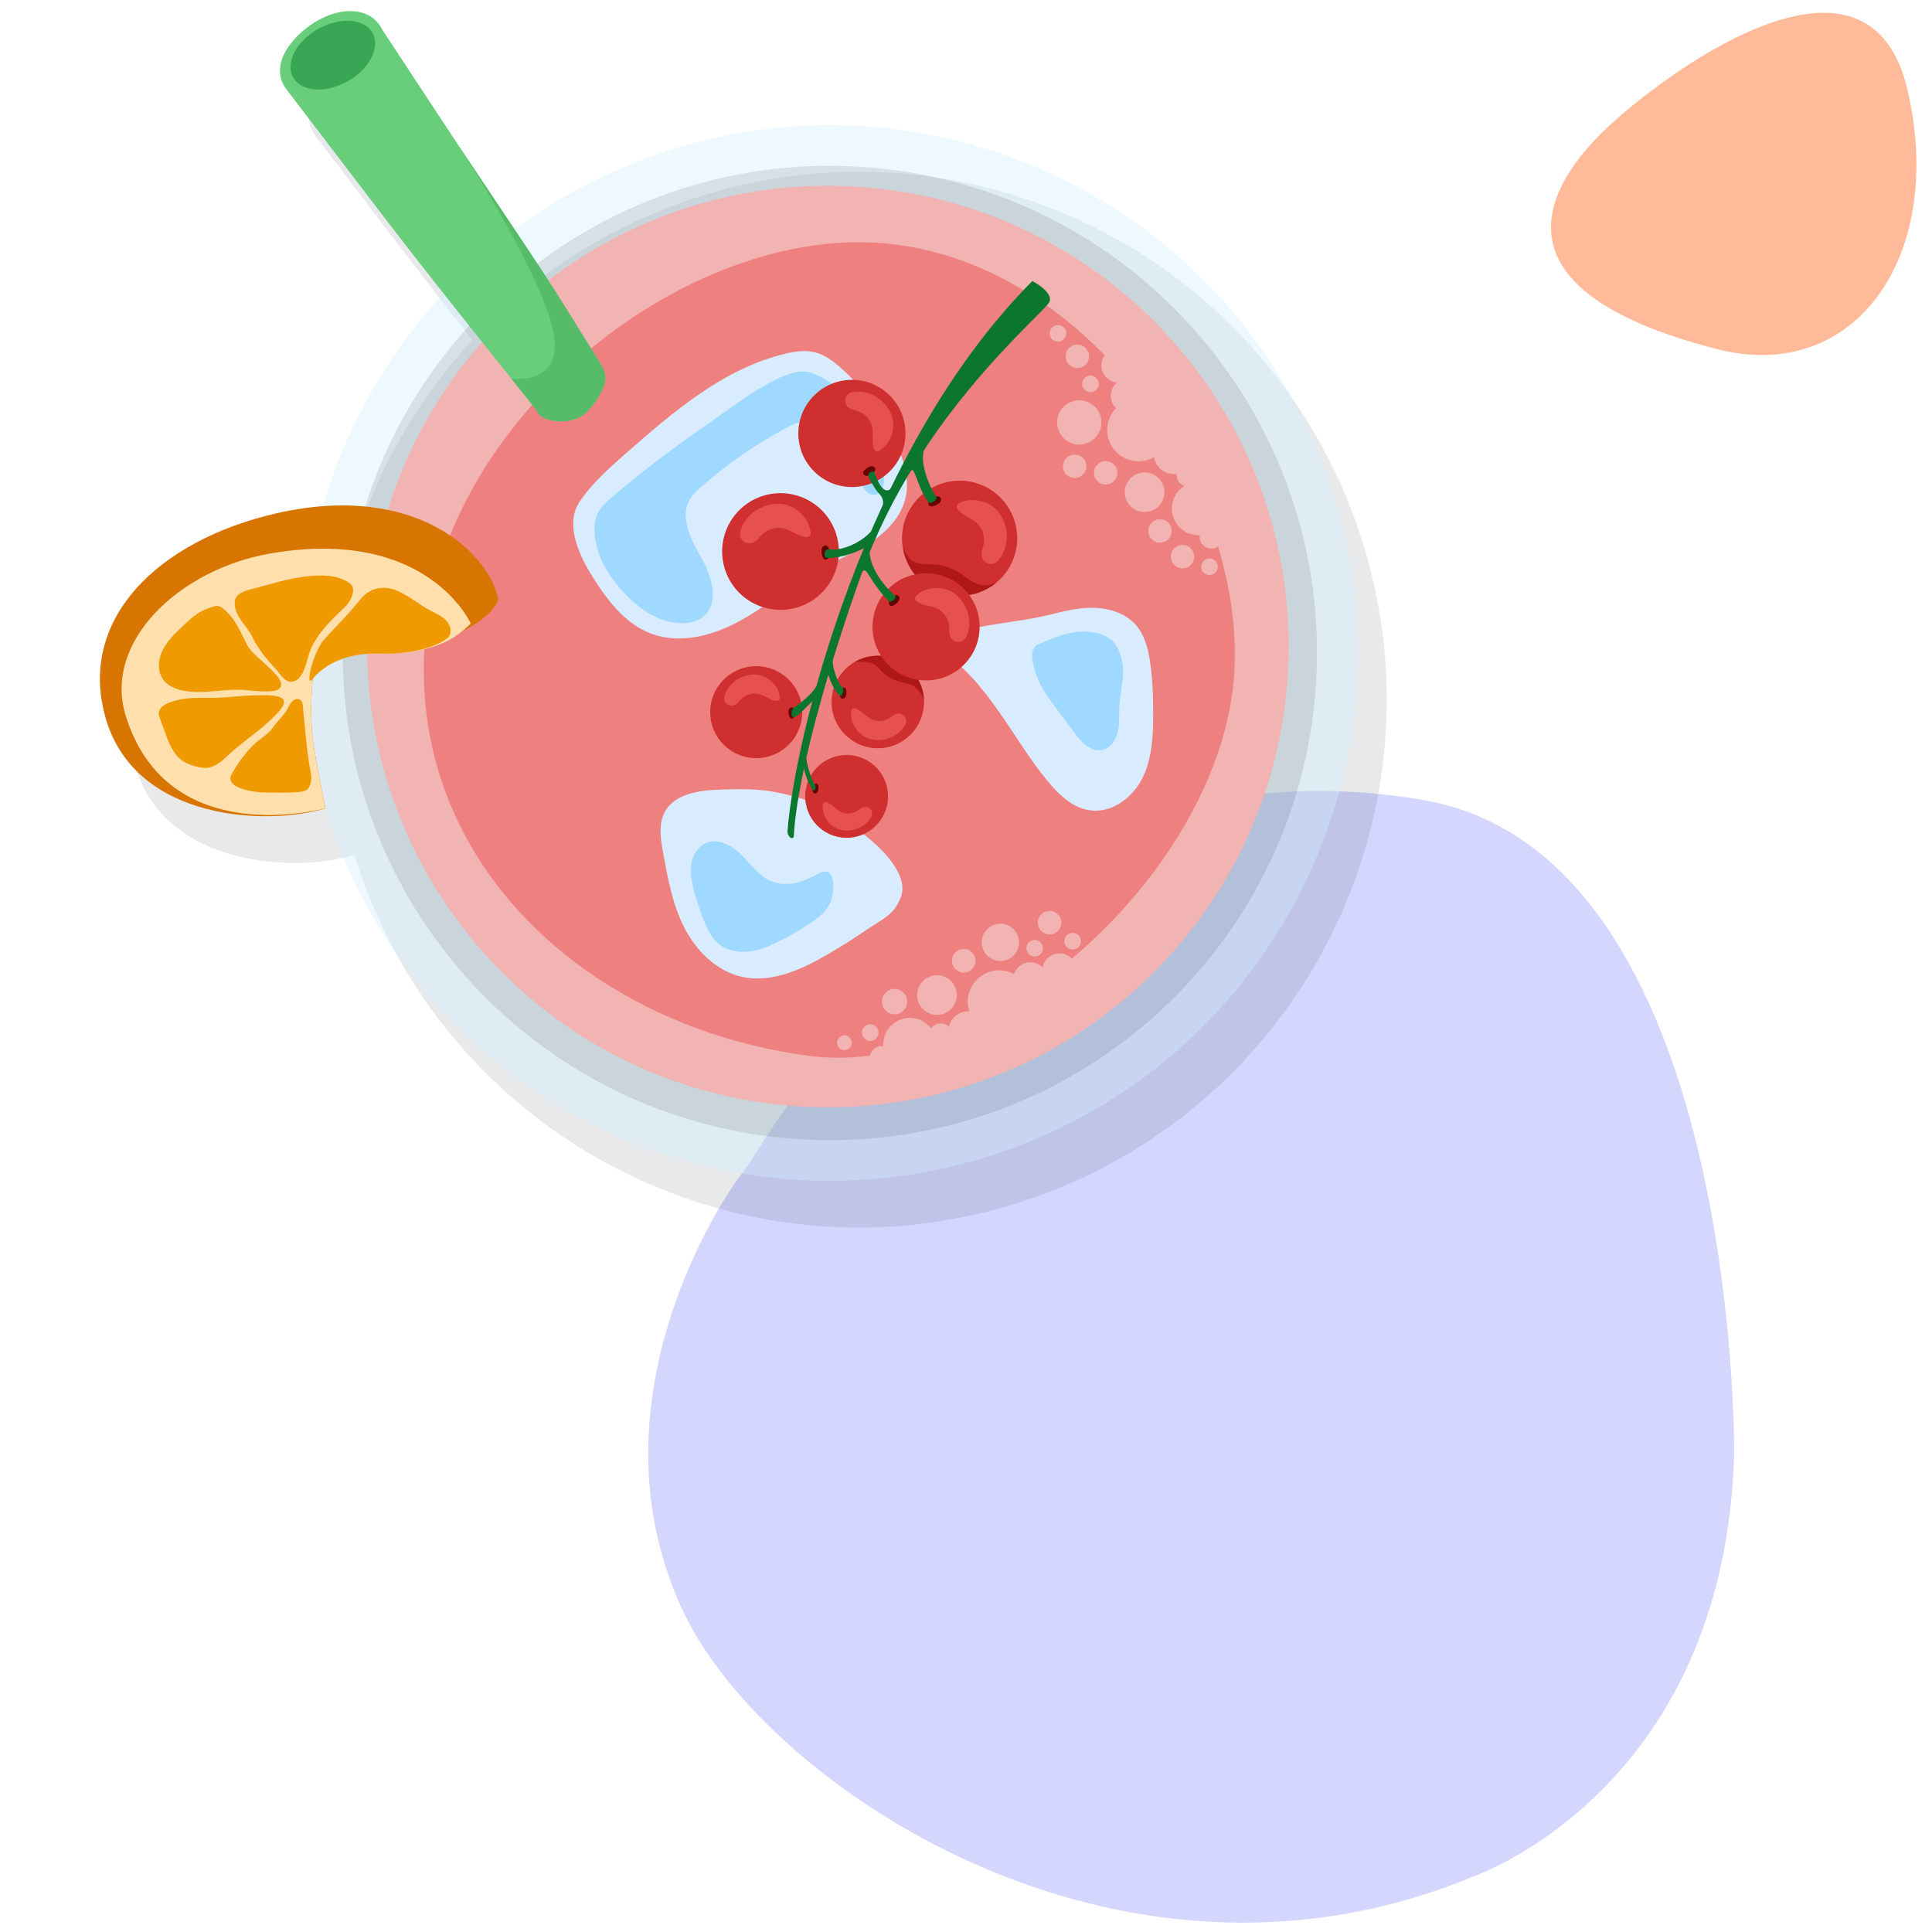
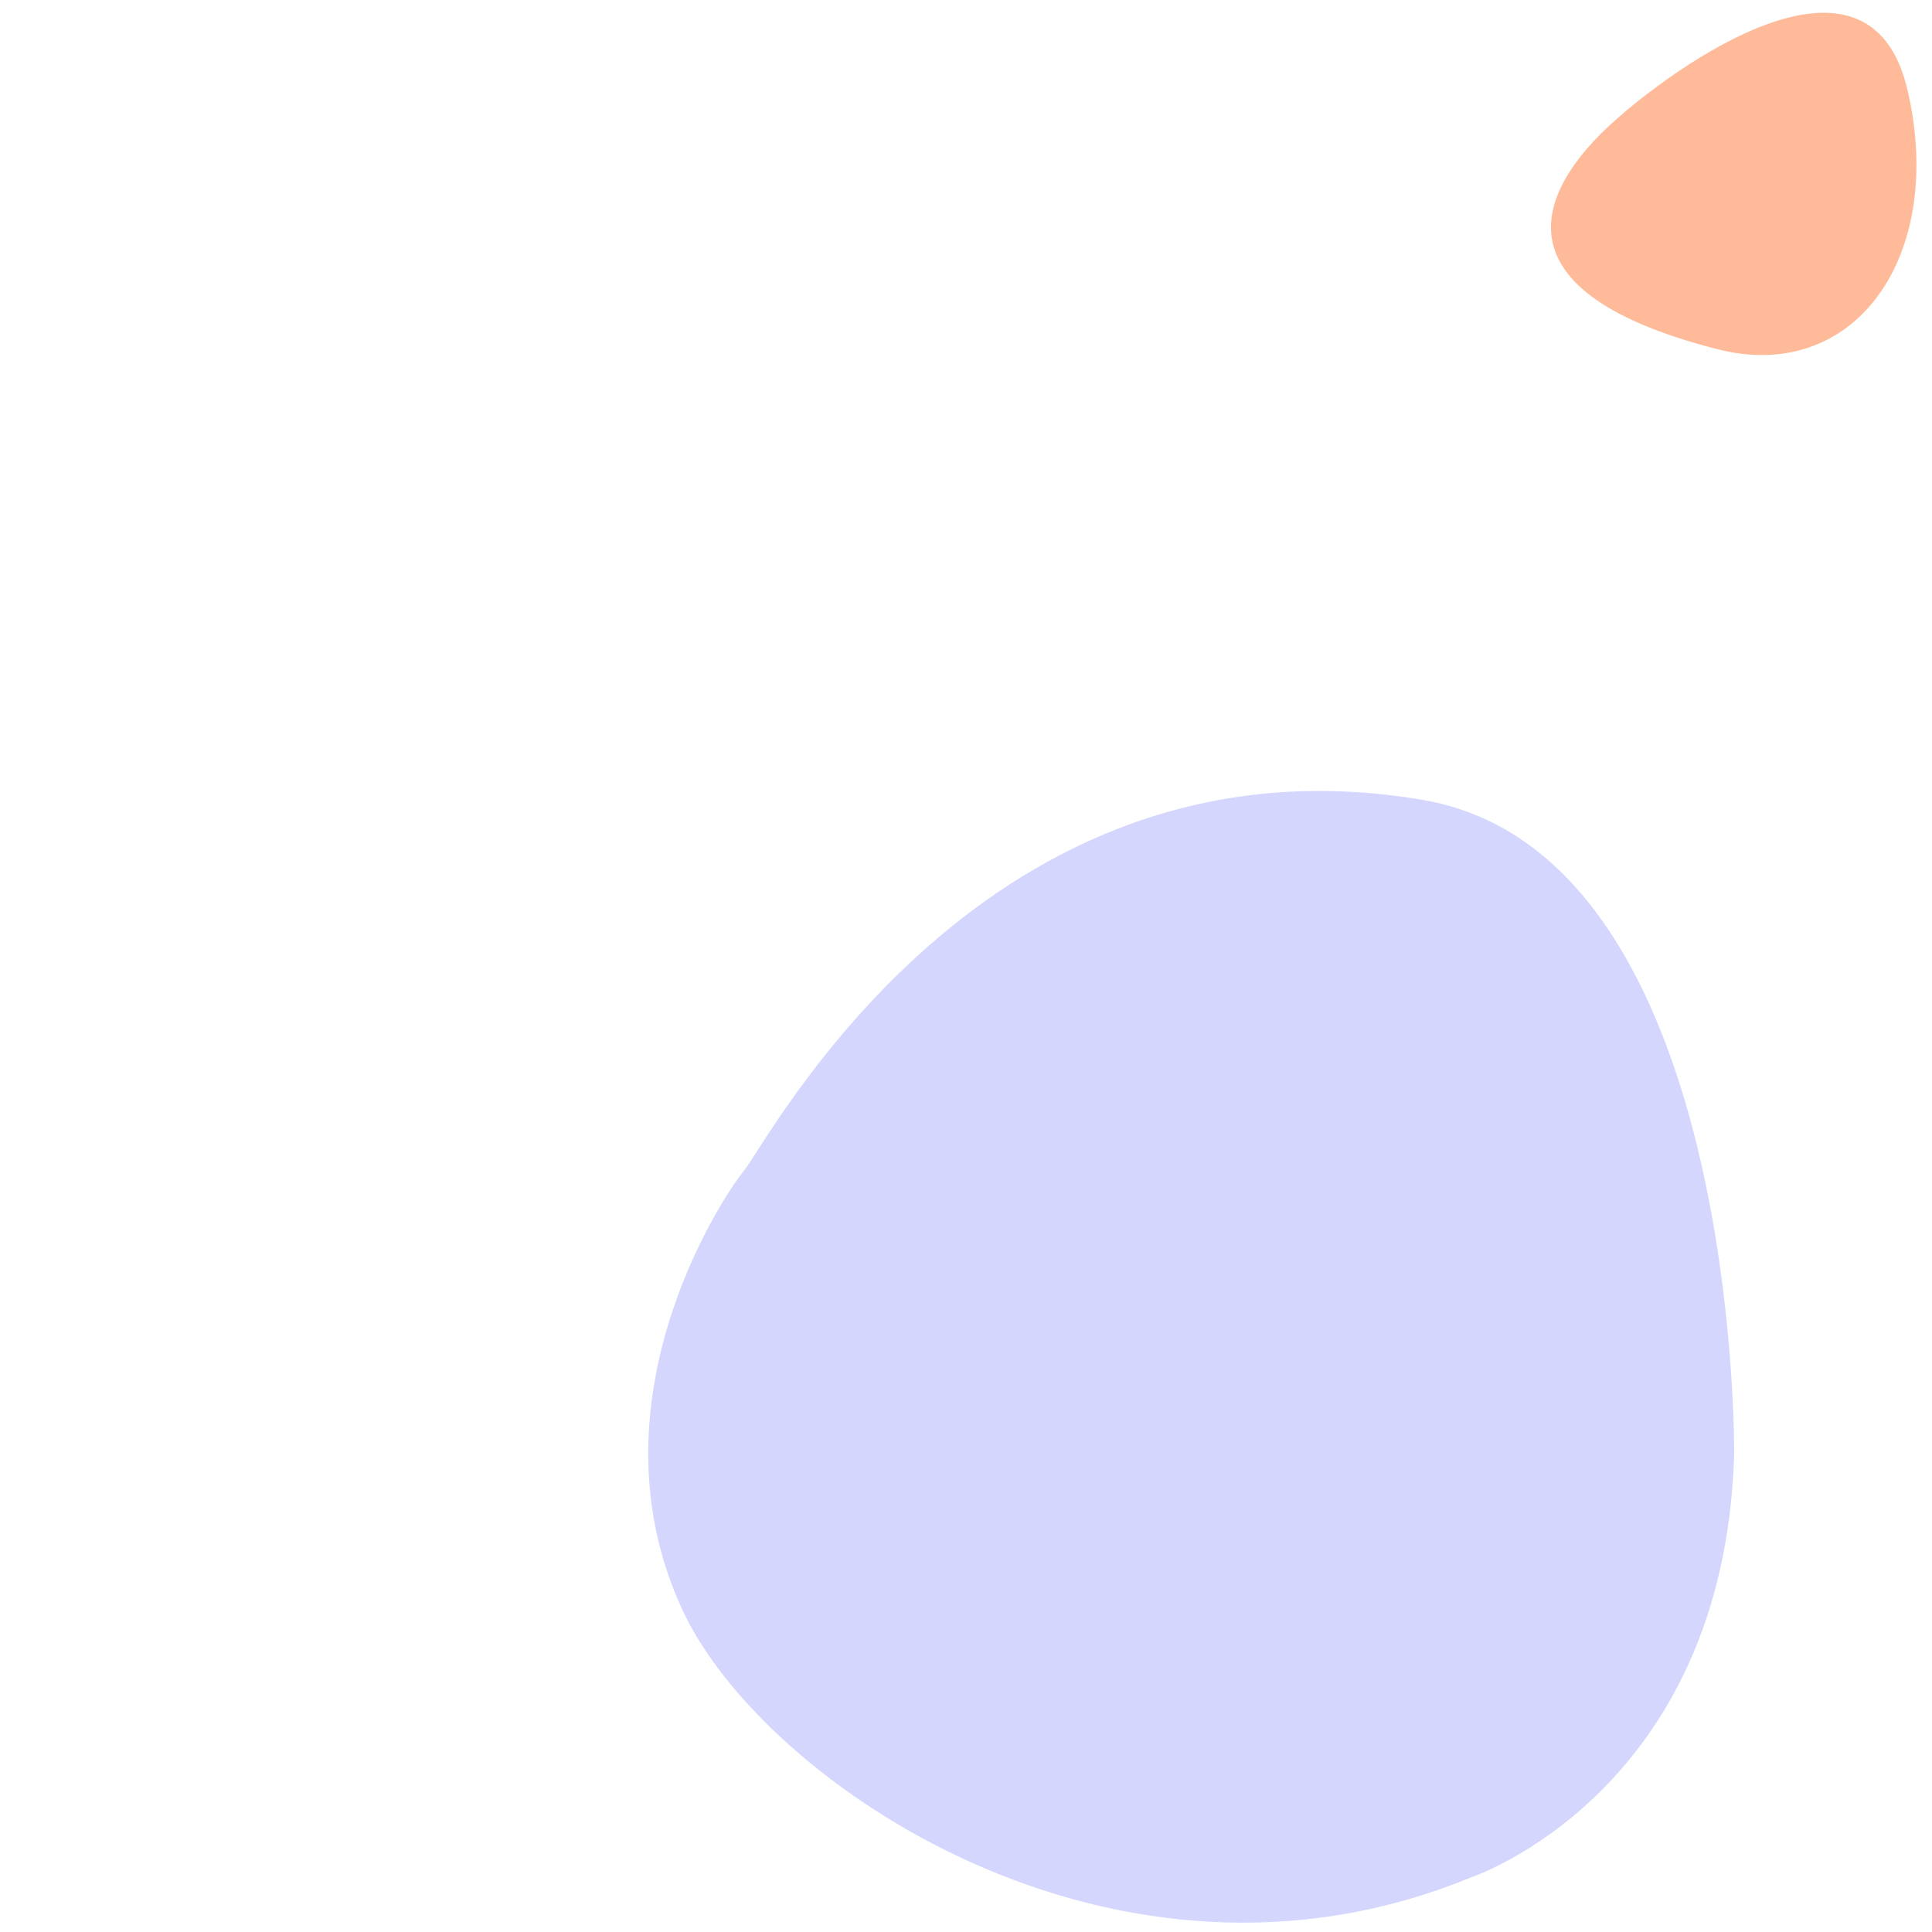
<svg xmlns="http://www.w3.org/2000/svg" viewBox="0 0 400 400">
  <defs>
    <style>.cls-1{fill:none;}.cls-2{fill:#ef8080;}.cls-3{mix-blend-mode:multiply;}.cls-3,.cls-4{opacity:.1;}.cls-5{fill:#e65050;}.cls-6{fill:#a0d9ff;}.cls-7{fill:#cf2f2f;}.cls-8{fill:#57bc69;}.cls-9{fill:#68ce7b;}.cls-10{isolation:isolate;}.cls-11{fill:#0a762e;}.cls-12{fill:#d9ecff;}.cls-13{clip-path:url(#clippath-1);}.cls-14{clip-path:url(#clippath-3);}.cls-15{clip-path:url(#clippath-4);}.cls-16{clip-path:url(#clippath-2);}.cls-17{clip-path:url(#clippath-7);}.cls-18{clip-path:url(#clippath-6);}.cls-19{clip-path:url(#clippath-9);}.cls-20{clip-path:url(#clippath-8);}.cls-21{clip-path:url(#clippath-5);}.cls-22{fill:#fb9;}.cls-23{fill:#ef9a00;}.cls-24{opacity:.7;}.cls-25{opacity:.39;}.cls-26{fill:#f2b3b3;}.cls-27{fill:#d0f0ff;}.cls-28{fill:#39a655;}.cls-29{fill:#131d35;}.cls-30{fill:#d4d6fd;}.cls-31{fill:#630303;}.cls-32{fill:#ffe0ad;}.cls-33{clip-path:url(#clippath);}.cls-34{fill:#9f0e0e;}.cls-35{fill:#d87500;}</style>
    <clipPath id="clippath">
      <rect class="cls-1" x="19.43" y="-10.48" width="263.31" height="269.27" transform="translate(-20.61 30.56) rotate(-10.82)" />
    </clipPath>
    <clipPath id="clippath-1">
-       <rect class="cls-1" x="19.43" y="-10.48" width="263.31" height="269.27" transform="translate(-20.61 30.56) rotate(-10.82)" />
-     </clipPath>
+       </clipPath>
    <clipPath id="clippath-2">
      <rect class="cls-1" x="19.43" y="-10.48" width="263.31" height="269.27" transform="translate(-20.61 30.56) rotate(-10.82)" />
    </clipPath>
    <clipPath id="clippath-3">
      <rect class="cls-1" x="24.48" y="-.33" width="259.22" height="258.65" transform="translate(-21.47 31.21) rotate(-10.82)" />
    </clipPath>
    <clipPath id="clippath-4">
      <rect class="cls-1" x="193.89" y="120.95" width="17.8" height="12.55" transform="translate(-20.27 40.31) rotate(-10.82)" />
    </clipPath>
    <clipPath id="clippath-5">
      <rect class="cls-1" x="183.79" y="144.91" width="12.68" height="10.69" transform="translate(-24.82 38.35) rotate(-10.82)" />
    </clipPath>
    <clipPath id="clippath-6">
      <rect class="cls-1" x="62.54" y="25.91" width="218.56" height="218.56" transform="translate(-22.32 34.64) rotate(-10.82)" />
    </clipPath>
    <clipPath id="clippath-7">
      <rect class="cls-1" x="70.93" y="34.31" width="201.76" height="201.76" transform="translate(-22.32 34.64) rotate(-10.82)" />
    </clipPath>
    <clipPath id="clippath-8">
      <rect class="cls-1" x="187.88" y="111.28" width="17.8" height="12.55" transform="translate(-18.56 39.01) rotate(-10.82)" />
    </clipPath>
    <clipPath id="clippath-9">
      <rect class="cls-1" x="177.78" y="135.23" width="12.68" height="10.69" transform="translate(-23.11 37.05) rotate(-10.82)" />
    </clipPath>
  </defs>
  <g class="cls-10">
    <g id="Calque_1">
      <path class="cls-30" d="M359.04,301.04s1.18-124.26-64.51-135.43c-90.57-15.4-135.37,70.47-140.42,76.66s-32.82,48.67-12.64,91.42c16.78,35.54,89.46,85.25,163,55.04,0,0,52.51-17.38,54.57-87.7Z" />
      <path class="cls-22" d="M355.57,72.3c-49.7-12.7-34.72-35.1-21.84-46.79s53.35-41.08,61.24-6.72c7.9,34.36-11.01,60.77-39.4,53.51" />
      <g id="Cocktail">
        <g class="cls-33">
          <g class="cls-13">
            <g class="cls-16">
              <g class="cls-3">
                <g class="cls-14">
                  <path class="cls-29" d="M282.25,112.7c17.76,57.67-14.6,118.83-72.27,136.59-57.67,17.76-118.83-14.6-136.59-72.27-17.76-57.67,14.6-118.83,72.27-136.59,57.67-17.76,118.83,14.6,136.59,72.27" />
                  <path class="cls-29" d="M171.45,245.52c55.59,3.52,103.51-38.69,107.03-94.28,3.52-55.59-38.69-103.51-94.28-107.03-55.59-3.52-103.51,38.69-107.03,94.28-3.52,55.59,38.69,103.51,94.28,107.03" />
                  <path class="cls-29" d="M183.45,48.33c-52.58-3.33-97.9,36.59-101.23,89.17-3.33,52.58,36.59,97.9,89.17,101.23,52.58,3.33,97.9-36.59,101.23-89.17,3.33-52.58-36.59-97.9-89.17-101.23" />
                  <path class="cls-29" d="M173.7,228.29c36.83,4.73,83.72-37.16,87.68-77.23,3.84-38.88-30.91-90.38-76.53-91.23-39.97-.74-88.07,38.08-90.95,83.62-2.88,45.54,34.55,79.02,79.8,84.84" />
                  <path class="cls-29" d="M73.4,177.02c-11.84,3.65-38.94,2.67-45.35-18.13-6.38-20.73,10.51-37.34,35.3-42.97,28.93-6.56,44.15,8.49,45.84,17.98,0,0-1.32,4.32-10.54,7.8-5.33,2.01-8.78,3.5-14.13,3.28-11.34-.47-13.75,5.28-13.75,5.28,0,0-.87,7.25.21,14,.8,5.02,2.42,12.75,2.42,12.75" />
                  <path class="cls-29" d="M103.47,138.75s-8.93-20.12-41.54-14.48c-18.69,3.24-34.63,18.2-29.9,33.56,8.72,28.3,41.36,19.18,41.36,19.18,0,0-1.56-7.35-2.42-12.75-1.06-6.69-.21-14-.21-14,0,0,2.01-5.5,13.75-5.28,11.74.22,16.4-3.63,18.95-6.23" />
                  <path class="cls-29" d="M98.84,141.64c.9-1.29.33-2.81-.75-3.77-1.08-.96-2.59-1.52-3.88-2.29-2.24-1.33-5.39-4.01-8.31-4.2-1.92-.12-3.7.51-5.07,2.12-1.2,1.4-2.15,2.66-3.44,4-1.47,1.54-2.95,3.08-4.35,4.66-2.17,2.44-4.06,10.18-2.29,8.1,0,0,3.77-5.57,13.75-5.28,10.49.3,14.33-3.35,14.33-3.35" />
                  <path class="cls-29" d="M66.65,150.77c2.22-.36,2.9-4.41,3.39-5.85,1.21-3.54,4.03-6.41,7.11-9.29,1.29-1.2,2.21-2.93,1.89-4.35-.21-.95-2.05-1.71-3.15-2.04-3.22-.95-8.18-.12-11.75.77-1.26.31-4.68,1.29-5.94,1.6-1.26.31-2.7.75-3.3,1.73-.27.45-.31.94-.29,1.41.12,2.8,2.52,4.35,3.68,6.88,1.03,2.24,3.19,4.85,4.96,6.71.41.43,1.84,2.91,3.38,2.43" />
                  <path class="cls-29" d="M63.61,152.41c2.84-1.92-4.95-6.35-6.4-9.14-1.42-2.74-2.52-5.76-5.18-7.72-.25-.18-.52-.36-.87-.41-.36-.05-.75.04-1.11.16-1.22.42-2.75.85-4.76,2.68-2.11,1.93-4.36,3.85-5.54,6.19-1.18,2.33-1.23,5.06.54,6.78,1.65,1.6,4.53,2.05,7.29,1.99,2.76-.06,5.57-.55,8.29-.46,1.77.06,6.1.77,7.72-.05" />
                  <path class="cls-29" d="M64.37,154.26c-1.22-1.25-9.65-.34-12.35-.16-3.87.26-6.47-.35-10.25.79-1.17.35-2.44.97-2.79,1.94-.22.61-.02,1.22.2,1.78.38.98,1.55,4.33,2.02,5.28.6,1.19,1.3,2.37,2.45,3.21,1.16.84,4.18,1.92,5.82,1.46,1.61-.45,2.82-1.62,3.97-2.7,2.24-2.1,4.91-3.87,7.24-5.92,2.23-1.96,5.31-4.73,3.69-5.69" />
                  <path class="cls-29" d="M67.33,154.4c-1.17.25-1.64,1.92-2.28,2.79-.63.87-1.79,2-2.37,2.89-1.06,1.61-2.8,2.41-4.23,3.85-1.78,1.8-3.26,3.78-4.38,5.85-.18.33-.35.66-.37,1-.04.59.36,1.1.86,1.46,1.27.91,4.01,1.45,5.81,1.49,2.1.05,5.51.13,7.64-.1.51-.05,1.05-.13,1.46-.41.31-.21.5-.51.64-.81.66-1.43.18-2.89-.05-4.31-.61-3.61-.88-7.65-1.28-11.3-.05-.47.15-2.57-1.45-2.4" />
                  <path class="cls-29" d="M126.31,113.14c2.55-3.67,5.94-6.66,9.3-9.6,9.86-8.66,20.27-17.62,33.04-20.64,1.95-.46,4-.77,5.96-.31,2.14.51,3.96,1.9,5.6,3.37,4.89,4.38,8.83,9.81,11.49,15.82,1.51,3.42,2.63,7.24,1.81,10.89-.88,3.97-3.93,7.14-7.33,9.37-3.4,2.23-7.23,3.71-10.79,5.68-5.6,3.09-10.49,7.36-16.09,10.45-5.6,3.09-12.4,4.95-18.4,2.73-5.7-2.11-9.53-7.41-12.69-12.6-2.3-3.78-5.49-10.51-1.9-15.16" />
                  <path class="cls-29" d="M174.42,86.99c-5.23-2.26-14.61,5.44-24.02,11.97-7.78,5.4-18.21,13.68-19.83,15.69-2.94,3.65-1.09,10.2,1.93,14.42,3.65,5.11,9.11,9.92,15.39,9.6,1.29-.07,2.59-.43,3.61-1.22,3.47-2.68,2.02-8.19-.13-12.02s-4.73-8.44-2.59-12.26c.61-1.08,1.54-1.94,2.47-2.76,5.21-4.58,10.94-8.58,17.04-11.87,1.72-.93,3.6-1.83,5.54-1.64,2.81.27,4.73,1.23,6.1,3.69,1.54,2.75,3.27,6.58,4.39,9.18.49,1.14,1.35,2.36,2.59,2.35,2.1,0,2.39-3.05,1.96-5.11-.95-4.48-3.02-7.87-6.01-12.52-2.1-3.28-3.96-5.56-8.45-7.5" />
                  <path class="cls-29" d="M198.43,143.13c10.55,5.12,16.54,18.09,23.09,26.52,2.74,3.52,5.95,7.33,10.38,7.82,4.47.5,8.69-2.76,10.67-6.8,1.98-4.03,2.18-8.69,2.18-13.18,0-3.69-.11-7.4-.68-11.04-.41-2.6-1.1-5.25-2.8-7.26-2.07-2.45-5.38-3.56-8.58-3.67-3.2-.11-6.36.67-9.47,1.44-8.26,2.05-17.76,1.86-24.79,6.16" />
                  <path class="cls-29" d="M236.08,142.11c-2.17-1.59-5.05-1.94-7.71-1.53-2.66.41-5.16,1.5-7.62,2.58-.32.14-1.1.93-1.06,2.14.04,1.39.43,2.75.87,4.07.87,2.56,2.5,4.77,4.11,6.93,1.25,1.68,2.49,3.35,3.74,5.03,1.42,1.91,3.37,4.05,5.71,3.62,1.74-.32,2.93-2.02,3.33-3.75.4-1.72.22-3.52.31-5.29.11-2.21.65-4.37.77-6.58s-.55-5.53-2.46-7.22" />
                  <path class="cls-29" d="M170.6,174.61c-6.22-1.69-9.55-1.63-15.18-1.47-4.45.13-9.74.75-11.81,4.7-1.29,2.46-.84,5.42-.35,8.15.95,5.34,1.93,10.78,4.38,15.62,2.45,4.84,6.64,9.1,11.94,10.29,6.16,1.39,12.42-1.51,17.87-4.69,2.82-1.64,5.58-3.39,8.28-5.23,3.29-2.25,5.38-2.87,6.79-6.59,1.58-4.17-2.93-9.49-8.63-13.73-4.21-3.13-7.28-5.34-13.27-7.05" />
                  <path class="cls-29" d="M175.68,190.45c-3.01,1.61-6.32,2.94-9.56,1.84-2.66-.9-4.41-3.37-6.36-5.38-1.96-2.02-4.83-3.78-7.45-2.75-1.76.69-2.88,2.53-3.18,4.4-.3,1.87.09,3.78.57,5.61.57,2.16,1.29,4.28,2.14,6.34.68,1.66,1.49,3.33,2.85,4.5,1.78,1.52,4.3,1.96,6.62,1.64,2.32-.32,4.49-1.32,6.57-2.4,1.82-.95,3.61-1.96,5.33-3.07,1.98-1.27,3.99-2.77,4.83-4.97.83-2.2.9-7.55-2.37-5.77" />
                  <path class="cls-29" d="M179.15,120.3c1.96,6.38-1.61,13.14-7.99,15.1-6.38,1.96-13.14-1.61-15.1-7.99-1.96-6.38,1.61-13.14,7.99-15.1,6.38-1.96,13.14,1.61,15.1,7.99" />
                  <path class="cls-29" d="M159.34,119.44c1.12-3.46,4.47-5.41,7.67-5.47,3.2-.06,6.26,2.48,6.79,5.64.06.39.07.84-.23,1.09-.22.19-.55.2-.84.16-1.53-.2-2.8-1.32-4.29-1.73-1.62-.45-3.46.03-4.66,1.2-.61.59-1.09,1.37-1.87,1.69-.72.3-1.61.12-2.15-.43-.55-.55-.72-1.44-.42-2.16" />
                  <path class="cls-29" d="M177.57,123.1c-.18-.42-.48-.51-.74-.49-.26.03-.48.22-.6.46-.12.23-.14.51-.14.77.01.38.09.77.23,1.12.09.22.22.46.45.53.11.04.23.03.34,0,.44-.12.71-.6.74-1.05.03-.46-.13-.9-.28-1.33" />
                  <path class="cls-29" d="M171.68,154.32c1.55,5.03-1.27,10.36-6.3,11.91-5.03,1.55-10.36-1.27-11.91-6.3-1.55-5.03,1.27-10.36,6.3-11.91,5.03-1.55,10.36,1.27,11.91,6.3" />
                  <path class="cls-29" d="M156.06,153.64c.88-2.73,3.52-4.27,6.05-4.31,2.53-.04,4.94,1.96,5.35,4.45.05.3.05.67-.18.86-.18.15-.43.15-.66.12-1.21-.16-2.2-1.04-3.38-1.37-1.28-.35-2.73.02-3.68.95-.48.47-.86,1.08-1.47,1.33-.57.23-1.27.09-1.7-.34-.43-.43-.57-1.14-.33-1.7" />
                  <path class="cls-29" d="M170.43,156.52c-.14-.33-.38-.4-.58-.38-.21.02-.38.18-.48.36-.09.19-.11.4-.11.61,0,.3.07.6.18.89.07.18.17.36.35.42.09.03.18.02.27,0,.35-.1.56-.47.58-.83.02-.36-.1-.71-.22-1.05" />
                  <path class="cls-29" d="M201.44,109.64c-6.34,1.8-10.02,8.39-8.22,14.72,1.8,6.33,8.39,10.02,14.72,8.22,6.34-1.8,10.02-8.39,8.22-14.72-1.8-6.34-8.39-10.02-14.72-8.22" />
                  <path class="cls-29" d="M212.78,125.58c2.26-2.78,2.08-6.6.41-9.29-1.67-2.69-5.41-3.85-8.32-2.59-.35.15-.74.39-.78.78-.04.29.13.56.32.78.99,1.16,2.59,1.61,3.74,2.62,1.24,1.1,1.84,2.88,1.51,4.51-.17.82-.55,1.63-.4,2.45.14.75.76,1.39,1.51,1.55.75.16,1.58-.18,2.01-.81" />
                  <path class="cls-29" d="M199.97,112.45c.44-.08.68.12.8.35.12.23.08.52-.06.74-.13.22-.34.39-.56.52-.32.2-.68.34-1.05.41-.23.05-.5.06-.68-.09-.09-.07-.15-.18-.18-.29-.13-.43.12-.91.48-1.18.36-.27.82-.38,1.25-.49" />
                  <g class="cls-24">
                    <g class="cls-15">
                      <path class="cls-29" d="M212.42,130.19c-1.26,1.08-2.77,1.9-4.48,2.39-6.33,1.8-13.81-1.83-15.06-9.85,0,0,.83,2.57,2.44,3.28,2.29,1,3.83,0,6.92,1.09,3.63,1.28,3.83,2.87,6.81,3.69,1.42.39,3.37-.59,3.37-.59" />
                    </g>
                  </g>
                  <path class="cls-29" d="M178.2,155.7c-.38-5.27,3.59-9.86,8.86-10.24,5.27-.38,9.86,3.59,10.24,8.86.38,5.27-3.59,9.86-8.86,10.24-5.27.38-9.86-3.59-10.24-8.86" />
                  <path class="cls-29" d="M193.34,159.89c-1.48,2.47-4.41,3.38-6.9,2.85-2.49-.53-4.39-3.03-4.23-5.57.02-.31.1-.66.37-.8.21-.11.46-.05.68.03,1.15.43,1.92,1.52,3,2.1,1.17.63,2.68.6,3.81-.1.57-.35,1.08-.86,1.74-.97.61-.1,1.26.19,1.59.72.32.52.3,1.24-.06,1.74" />
                  <path class="cls-29" d="M179.92,153.82c.06.36.28.48.48.51.21.03.41-.08.55-.25.13-.16.2-.36.24-.57.06-.3.07-.61.02-.91-.03-.19-.09-.39-.25-.49-.08-.05-.17-.06-.26-.06-.36.02-.65.34-.76.68-.11.35-.06.72-.02,1.08" />
                  <g class="cls-24">
                    <g class="cls-21">
                      <path class="cls-29" d="M197.3,154.32c-.38-5.27-4.96-9.24-10.24-8.86-1.48.11-2.85.54-4.06,1.23,0,0,2.6-.07,3.56.32,1.61.65,1.66,1.87,3.77,3.04,2.11,1.17,3.82.9,4.99,1.75,1.17.85,1.97,2.51,1.97,2.51" />
                    </g>
                  </g>
                  <path class="cls-29" d="M172.74,175.18c-.34-4.72,3.21-8.83,7.94-9.17,4.72-.34,8.83,3.21,9.17,7.94.34,4.72-3.21,8.83-7.94,9.17-4.72.34-8.83-3.21-9.17-7.94" />
                  <path class="cls-29" d="M186.3,178.93c-1.32,2.21-3.95,3.03-6.18,2.56-2.23-.47-3.93-2.72-3.79-4.99.02-.28.09-.59.33-.72.19-.1.41-.05.61.03,1.03.39,1.72,1.36,2.69,1.88,1.05.57,2.4.53,3.42-.09.51-.31.97-.77,1.56-.87.54-.09,1.13.17,1.42.64.29.47.27,1.11-.06,1.56" />
                  <path class="cls-29" d="M174.28,173.49c.05.32.25.43.43.45.19.02.37-.08.49-.22.12-.14.18-.33.22-.51.05-.27.06-.54.02-.81-.02-.17-.08-.35-.23-.44-.07-.04-.16-.06-.24-.05-.32.02-.59.3-.68.61-.09.31-.06.65-.02.97" />
                  <path class="cls-29" d="M189.97,107.51c-4.47,4.19-11.5,3.95-15.68-.52-4.19-4.47-3.96-11.5.52-15.68,4.47-4.19,11.5-3.96,15.68.52,4.19,4.47,3.95,11.5-.52,15.68" />
                  <path class="cls-29" d="M182.71,90.81c3.3-.47,6.26,1.51,7.6,4.14,1.34,2.62.47,6.17-1.93,7.87-.29.21-.67.4-1,.25-.25-.11-.38-.38-.47-.63-.45-1.35-.03-2.84-.29-4.24-.28-1.52-1.42-2.85-2.87-3.37-.73-.26-1.57-.35-2.15-.86-.53-.47-.74-1.28-.51-1.95.23-.67.9-1.17,1.61-1.21" />
                  <path class="cls-29" d="M187.02,107.33c.28-.31.23-.6.1-.81-.13-.21-.38-.31-.62-.31-.24,0-.47.09-.69.2-.31.16-.6.38-.84.64-.15.16-.29.37-.26.59.02.11.07.2.14.28.28.31.78.34,1.17.18.39-.16.7-.47.99-.77" />
                  <path class="cls-29" d="M170.38,182.7c-.13,1.07-1.41.26-1.32-.98,1.37-18.59,15.65-78.63,50.68-113.86,0,0,4.13,2.09,3.61,4.17-.52,2.09-27.14,23.08-38.96,56.41-13.96,39.34-14.01,54.25-14.01,54.25" />
                  <path class="cls-29" d="M187.02,107.33s1.46,5.06,3.31,3.63c1.85-1.43-1.55,3.27-1.55,3.27,0,0,.37-1.21-.7-2.28-1.07-1.07-2.37-3.77-2.37-3.77,0,0,.18-1.03,1.31-.85" />
                  <path class="cls-29" d="M186.34,119.67c-2.02,2.31-6.03,4.16-8.75,3.71-.86-.14-1.33,1.77-.28,1.79,3.36.07,6.67-1.51,7.64-2.07.69-.4,1.39-3.43,1.39-3.43" />
-                   <path class="cls-29" d="M197.76,102.19c-2.01,2.38,1,8.93,2.07,10.29.45.57-1.12,1.71-1.59,1.14-2.09-2.53-2.85-7.33-3.52-6.55-1.26,1.45,3.04-4.88,3.04-4.88" />
                  <path class="cls-29" d="M178.55,145.63c-.6,1.89,1.15,5.84,1.75,6.23.6.39.19,2.21-.41,1.84-.6-.37-2.12-2.82-2.43-4.64-.31-1.82,1.09-3.43,1.09-3.43" />
                  <path class="cls-29" d="M175.04,151.68c-.9,1.85-3.9,3.98-4.62,4.45-.72.47-.75,2.21.03,2.01.79-.19,2.86-2.36,3.73-3.32.88-.96.86-3.15.86-3.15" />
                  <path class="cls-29" d="M172.97,166.54c-.06,1.18,1.23,5.02,1.69,5.5.46.48.09,1.86-.41,1.09-.5-.77-1.6-2.81-1.78-4.42-.18-1.61.5-2.17.5-2.17" />
                  <path class="cls-29" d="M191.83,130.06c-5.18,3.27-6.73,10.12-3.47,15.3,3.27,5.18,10.12,6.73,15.3,3.47,5.18-3.27,6.73-10.12,3.47-15.3-3.27-5.18-10.12-6.73-15.3-3.47" />
                  <path class="cls-29" d="M206.15,141.32c1.29-3.08.12-6.44-2.08-8.4s-5.85-2.01-8.11-.13c-.28.23-.55.55-.5.9.04.27.27.46.49.61,1.19.78,2.74.75,4.03,1.36,1.4.66,2.4,2.09,2.53,3.63.07.78-.06,1.6.29,2.3.32.64,1.05,1.04,1.76.99.71-.06,1.36-.57,1.58-1.25" />
                  <path class="cls-29" d="M191.26,132.96c.37-.19.64-.07.81.1.17.18.21.44.15.68-.06.23-.2.44-.36.62-.24.26-.52.48-.83.65-.19.1-.43.19-.63.1-.1-.04-.18-.12-.24-.21-.23-.35-.13-.84.12-1.18.25-.34.63-.55.99-.76" />
                  <path class="cls-29" d="M186.05,124.08c.32,4.44,4.6,8.38,5.21,8.89.61.51-.74,1.61-1.19,1.17-4.02-3.88-4.59-7.5-5.56-6.03-1.58,2.39,1.54-4.03,1.54-4.03" />
                  <path class="cls-29" d="M247.92,96.78c1.05,3.42-.87,7.05-4.29,8.11-3.42,1.05-7.05-.87-8.11-4.29-1.05-3.42.87-7.05,4.29-8.11,3.42-1.05,7.05.87,8.11,4.29" />
                  <path class="cls-29" d="M233.84,95.78c.75,2.42-.61,4.99-3.03,5.73-2.42.75-4.99-.61-5.73-3.03-.75-2.42.61-4.99,3.03-5.73,2.42-.75,4.99.61,5.73,3.03" />
                  <path class="cls-29" d="M246.91,110.36c.67,2.17-.55,4.46-2.71,5.13-2.17.67-4.46-.55-5.13-2.71-.67-2.17.55-4.46,2.71-5.13,2.17-.67,4.46.55,5.13,2.71" />
                  <path class="cls-29" d="M252.91,102.49c.67,2.17-.55,4.46-2.71,5.13-2.17.67-4.46-.55-5.13-2.71-.67-2.17.55-4.46,2.71-5.13,2.17-.67,4.46.55,5.13,2.71" />
                  <path class="cls-29" d="M253.15,124.2c.39,1.28-.32,2.64-1.61,3.03s-2.64-.32-3.03-1.61c-.39-1.28.32-2.64,1.61-3.03,1.28-.39,2.64.32,3.03,1.61" />
                  <path class="cls-29" d="M230.83,105.5c.39,1.28-.32,2.64-1.61,3.03s-2.64-.32-3.03-1.61c-.39-1.28.32-2.64,1.61-3.03,1.28-.39,2.64.32,3.03,1.61" />
                  <path class="cls-29" d="M231.38,82.73c.39,1.28-.32,2.64-1.61,3.03s-2.64-.32-3.03-1.61c-.39-1.28.32-2.64,1.61-3.03,1.28-.39,2.64.32,3.03,1.61" />
                  <path class="cls-29" d="M248.49,118.89c.39,1.28-.32,2.64-1.61,3.03s-2.64-.32-3.03-1.61c-.39-1.28.32-2.64,1.61-3.03,1.28-.39,2.64.32,3.03,1.61" />
                  <path class="cls-29" d="M259.45,113.34c.9,2.92-.74,6.01-3.66,6.91-2.92.9-6.01-.74-6.91-3.66-.9-2.92.74-6.01,3.66-6.91,2.92-.9,6.01.74,6.91,3.66" />
                  <path class="cls-29" d="M242.95,90.57c.58,1.88-.48,3.87-2.36,4.45-1.88.58-3.87-.48-4.45-2.36-.58-1.88.48-3.87,2.36-4.45,1.88-.58,3.87.48,4.45,2.36" />
                  <path class="cls-29" d="M237.25,106.85c.39,1.28-.32,2.64-1.61,3.03s-2.64-.32-3.03-1.61c-.39-1.28.32-2.64,1.61-3.03,1.28-.39,2.64.32,3.03,1.61" />
                  <path class="cls-29" d="M259.13,120.12c.39,1.28-.32,2.64-1.61,3.03s-2.64-.32-3.03-1.61c-.39-1.28.32-2.64,1.61-3.03,1.28-.39,2.64.32,3.03,1.61" />
                  <path class="cls-29" d="M254.34,107.28c.39,1.28-.32,2.64-1.61,3.03s-2.64-.32-3.03-1.61c-.39-1.28.32-2.64,1.61-3.03,1.28-.39,2.64.32,3.03,1.61" />
                  <path class="cls-29" d="M258.06,126.51c.28.91-.23,1.87-1.14,2.15-.91.28-1.87-.23-2.15-1.14-.28-.91.23-1.87,1.14-2.15.91-.28,1.87.23,2.15,1.14" />
                  <path class="cls-29" d="M233.43,88.63c.28.91-.23,1.87-1.14,2.15-.91.28-1.87-.23-2.15-1.14-.28-.91.23-1.87,1.14-2.15.91-.28,1.87.23,2.15,1.14" />
                  <path class="cls-29" d="M226.69,78.18c.28.91-.23,1.87-1.14,2.15-.91.28-1.87-.23-2.15-1.14-.28-.91.23-1.87,1.14-2.15.91-.28,1.87.23,2.15,1.14" />
                  <path class="cls-29" d="M241.01,84.27c.58,1.88-.48,3.87-2.36,4.45-1.88.58-3.87-.48-4.45-2.36-.58-1.88.48-3.87,2.36-4.45,1.88-.58,3.87.48,4.45,2.36" />
                  <path class="cls-29" d="M213.48,223.51c-3.57.34-6.73-2.28-7.07-5.84-.34-3.57,2.28-6.73,5.84-7.07,3.57-.34,6.73,2.28,7.07,5.84.34,3.57-2.28,6.73-5.84,7.07" />
                  <path class="cls-29" d="M213.48,208.61c-2.12.2-4-1.35-4.21-3.48-.2-2.12,1.35-4,3.48-4.21,2.12-.2,4,1.35,4.21,3.48.2,2.12-1.35,4-3.48,4.21" />
                  <path class="cls-29" d="M200.38,219.77c-2.26.21-4.26-1.44-4.47-3.7-.21-2.26,1.44-4.26,3.7-4.47,2.26-.21,4.26,1.44,4.47,3.7.21,2.26-1.44,4.26-3.7,4.47" />
                  <path class="cls-29" d="M206.87,227.24c-2.26.21-4.26-1.44-4.47-3.7-.21-2.26,1.44-4.26,3.7-4.47,2.26-.21,4.26,1.44,4.47,3.7.21,2.26-1.44,4.26-3.7,4.47" />
                  <path class="cls-29" d="M180.99,227.07c-.84.08-1.58-.53-1.66-1.37-.08-.84.53-1.58,1.37-1.66.84-.08,1.58.53,1.66,1.37.08.84-.53,1.58-1.37,1.66" />
                  <path class="cls-29" d="M223.54,203.12c-1.33.13-2.52-.85-2.65-2.19-.13-1.33.85-2.52,2.19-2.65s2.52.85,2.65,2.19c.13,1.33-.85,2.52-2.19,2.65" />
                  <path class="cls-29" d="M191.48,219.65c-1.44.14-2.72-.92-2.86-2.36-.14-1.44.92-2.72,2.36-2.86,1.44-.14,2.72.92,2.86,2.36s-.92,2.72-2.36,2.86" />
                  <path class="cls-29" d="M194.92,231.44c-3.04.29-5.74-1.94-6.03-4.98-.29-3.04,1.94-5.74,4.98-6.03,3.04-.29,5.74,1.94,6.03,4.98.29,3.04-1.94,5.74-4.98,6.03" />
                  <path class="cls-29" d="M219.67,216.01c-1.96.19-3.7-1.25-3.88-3.21s1.25-3.7,3.21-3.88c1.96-.19,3.7,1.25,3.88,3.21s-1.25,3.7-3.21,3.88" />
                  <path class="cls-29" d="M205.77,211.02c-1.33.13-2.52-.85-2.65-2.19-.13-1.33.85-2.52,2.19-2.65,1.33-.13,2.52.85,2.65,2.19.13,1.33-.85,2.52-2.19,2.65" />
                  <path class="cls-29" d="M188.76,231.09c-1.33.13-2.52-.85-2.65-2.19-.13-1.33.85-2.52,2.19-2.65s2.52.85,2.65,2.19c.13,1.33-.85,2.52-2.19,2.65" />
                  <path class="cls-29" d="M200.99,226.39c-1.33.13-2.52-.85-2.65-2.19-.13-1.33.85-2.52,2.19-2.65s2.52.85,2.65,2.19c.13,1.33-.85,2.52-2.19,2.65" />
                  <path class="cls-29" d="M186.34,225.18c-.94.09-1.78-.6-1.87-1.55-.09-.94.6-1.78,1.55-1.87.94-.09,1.78.6,1.87,1.55.09.94-.6,1.78-1.55,1.87" />
                  <path class="cls-29" d="M228.25,206.24c-.94.09-1.78-.6-1.87-1.55-.09-.94.6-1.78,1.55-1.87.94-.09,1.78.6,1.87,1.55.09.94-.6,1.78-1.55,1.87" />
                  <path class="cls-29" d="M220.39,207.7c-.94.09-1.78-.6-1.87-1.55-.09-.94.6-1.78,1.55-1.87.94-.09,1.78.6,1.87,1.55.09.94-.6,1.78-1.55,1.87" />
                  <path class="cls-29" d="M225.71,214.16c-1.96.19-3.7-1.25-3.88-3.21s1.25-3.7,3.21-3.88c1.96-.19,3.7,1.25,3.88,3.21s-1.25,3.7-3.21,3.88" />
                  <path class="cls-29" d="M117.14,94.67c-27.23-34.08-25.19-31.62-51.62-66.24,7.85,3.19,16.08-6.02,18.67-14.08,23.26,35.46,25.89,38.96,45.71,69.91.6.93,1.15,1.93,1.37,3.01.51,2.48-2.41,6.64-4.39,8.22-2.9,2.32-9.04,1.61-9.74-.82" />
                  <path class="cls-29" d="M65.52,28.43c2.02,2.53,8.13,2.48,14.45-.77,6.33-3.25,7.25-7.46,5.07-11.99-2.18-4.53-8.91-5.17-15.26-.44-4.42,3.29-7.94,8.62-4.27,13.21" />
                  <path class="cls-29" d="M83.14,16.49c1.68,3-.64,7.49-5.18,10.03-4.54,2.54-9.58,2.17-11.26-.83-1.68-3,.64-7.49,5.18-10.03,4.54-2.54,9.58-2.17,11.26.83" />
                  <path class="cls-29" d="M117.14,94.67c-1.75-2.19-3.49-4.39-5.23-6.59,0,0,12.05,1.75,8.21-11.61-3.84-13.36-19.56-37.24-19.56-37.24,19.93,29.78,17.79,26.34,29.34,45.03.58.94,1.15,1.93,1.37,3.01.51,2.48-2.41,6.64-4.39,8.22-2.9,2.32-9.04,1.61-9.74-.82" />
                </g>
              </g>
              <g class="cls-25">
                <g class="cls-18">
                  <path class="cls-27" d="M276.25,103.03c17.76,57.67-14.6,118.83-72.27,136.59-57.67,17.76-118.83-14.6-136.59-72.27-17.76-57.67,14.6-118.83,72.27-136.59,57.67-17.76,118.83,14.6,136.59,72.27" />
                </g>
              </g>
              <g class="cls-4">
                <g class="cls-17">
-                   <path d="M165.44,235.85c55.59,3.52,103.51-38.69,107.03-94.28,3.52-55.59-38.69-103.51-94.28-107.03-55.59-3.52-103.51,38.69-107.03,94.28-3.52,55.59,38.69,103.51,94.28,107.03" />
-                 </g>
+                   </g>
              </g>
              <path class="cls-26" d="M177.44,38.66c-52.58-3.33-97.9,36.59-101.23,89.17-3.33,52.58,36.59,97.9,89.17,101.23,52.58,3.33,97.9-36.59,101.23-89.17,3.33-52.58-36.59-97.9-89.17-101.23" />
              <path class="cls-2" d="M167.69,218.62c36.83,4.73,83.72-37.16,87.68-77.23,3.84-38.88-30.91-90.38-76.53-91.23-39.97-.74-88.07,38.08-90.95,83.62-2.88,45.54,34.55,79.02,79.8,84.84" />
              <path class="cls-35" d="M67.39,167.35c-11.84,3.65-38.94,2.67-45.35-18.13-6.38-20.73,10.51-37.34,35.3-42.97,28.93-6.56,44.15,8.49,45.84,17.98,0,0-1.32,4.32-10.54,7.8-5.33,2.01-8.78,3.5-14.13,3.28-11.34-.47-13.75,5.28-13.75,5.28,0,0-.87,7.25.21,14,.8,5.02,2.42,12.75,2.42,12.75" />
              <path class="cls-32" d="M97.46,129.08s-8.93-20.12-41.54-14.48c-18.69,3.24-34.63,18.2-29.9,33.56,8.72,28.3,41.36,19.18,41.36,19.18,0,0-1.56-7.35-2.42-12.75-1.06-6.69-.21-14-.21-14,0,0,2.01-5.5,13.75-5.28,11.74.22,16.4-3.63,18.95-6.23" />
              <path class="cls-23" d="M92.84,131.97c.9-1.29.33-2.81-.75-3.77-1.08-.96-2.59-1.52-3.88-2.29-2.24-1.33-5.39-4.01-8.31-4.2-1.92-.12-3.7.51-5.07,2.12-1.2,1.4-2.15,2.66-3.44,4-1.47,1.54-2.95,3.08-4.35,4.66-2.17,2.44-4.06,10.18-2.29,8.1,0,0,3.77-5.57,13.75-5.28,10.49.3,14.33-3.35,14.33-3.35" />
              <path class="cls-23" d="M60.64,141.1c2.22-.36,2.9-4.41,3.39-5.85,1.21-3.54,4.03-6.41,7.11-9.29,1.29-1.2,2.21-2.93,1.89-4.35-.21-.95-2.05-1.71-3.15-2.04-3.22-.95-8.18-.12-11.75.77-1.26.31-4.68,1.29-5.94,1.6-1.26.31-2.7.75-3.3,1.73-.27.45-.31.94-.29,1.41.12,2.8,2.52,4.35,3.68,6.88,1.03,2.24,3.19,4.85,4.96,6.71.41.43,1.84,2.91,3.38,2.43" />
              <path class="cls-23" d="M57.6,142.74c2.84-1.92-4.95-6.35-6.4-9.14-1.42-2.74-2.52-5.76-5.18-7.72-.25-.18-.52-.36-.87-.41-.36-.05-.75.04-1.11.16-1.22.42-2.75.85-4.76,2.68-2.11,1.93-4.36,3.85-5.54,6.19-1.18,2.33-1.23,5.06.54,6.78,1.65,1.6,4.53,2.05,7.29,1.99,2.76-.06,5.57-.55,8.29-.46,1.77.06,6.1.77,7.72-.05" />
              <path class="cls-23" d="M58.36,144.58c-1.22-1.25-9.65-.34-12.35-.16-3.87.26-6.47-.35-10.25.79-1.17.35-2.44.97-2.79,1.94-.22.61-.02,1.22.2,1.78.38.98,1.55,4.33,2.02,5.28.6,1.19,1.3,2.37,2.45,3.21,1.16.84,4.18,1.92,5.82,1.46,1.61-.45,2.82-1.62,3.97-2.7,2.24-2.1,4.91-3.87,7.24-5.92,2.23-1.96,5.31-4.73,3.69-5.69" />
              <path class="cls-23" d="M61.33,144.73c-1.17.25-1.64,1.92-2.28,2.79-.63.87-1.79,2-2.37,2.89-1.06,1.61-2.8,2.41-4.23,3.85-1.78,1.8-3.26,3.78-4.38,5.85-.18.33-.35.66-.37,1-.04.59.36,1.1.86,1.46,1.27.91,4.01,1.45,5.81,1.49,2.1.05,5.51.13,7.64-.1.51-.05,1.05-.13,1.46-.41.31-.21.5-.51.64-.81.66-1.43.18-2.89-.05-4.31-.61-3.61-.88-7.65-1.28-11.3-.05-.47.15-2.57-1.45-2.4" />
              <path class="cls-12" d="M120.3,103.46c2.55-3.67,5.94-6.66,9.3-9.6,9.86-8.66,20.27-17.62,33.04-20.64,1.95-.46,4-.77,5.96-.31,2.14.51,3.96,1.9,5.6,3.37,4.89,4.38,8.83,9.81,11.49,15.82,1.51,3.42,2.63,7.24,1.81,10.89-.88,3.97-3.93,7.14-7.33,9.37-3.4,2.23-7.23,3.71-10.79,5.68-5.6,3.09-10.49,7.36-16.09,10.45-5.6,3.09-12.4,4.95-18.4,2.73-5.7-2.11-9.53-7.41-12.69-12.6-2.3-3.78-5.49-10.51-1.9-15.16" />
              <path class="cls-6" d="M168.41,77.32c-5.23-2.26-14.61,5.44-24.02,11.97-7.78,5.4-18.21,13.68-19.83,15.69-2.94,3.65-1.09,10.2,1.93,14.42,3.65,5.11,9.11,9.92,15.39,9.6,1.29-.07,2.59-.43,3.61-1.22,3.47-2.68,2.02-8.19-.13-12.02s-4.73-8.44-2.59-12.26c.61-1.08,1.54-1.94,2.47-2.76,5.21-4.58,10.94-8.58,17.04-11.87,1.72-.93,3.6-1.83,5.54-1.64,2.81.27,4.73,1.23,6.1,3.69,1.54,2.75,3.27,6.58,4.39,9.18.49,1.14,1.35,2.36,2.59,2.35,2.1,0,2.39-3.05,1.96-5.11-.95-4.48-3.02-7.87-6.01-12.52-2.1-3.28-3.96-5.56-8.45-7.5" />
              <path class="cls-12" d="M192.43,133.46c10.55,5.12,16.54,18.09,23.09,26.52,2.74,3.52,5.95,7.33,10.38,7.82,4.47.5,8.69-2.76,10.67-6.8,1.98-4.03,2.18-8.69,2.18-13.18,0-3.69-.11-7.4-.68-11.04-.41-2.6-1.1-5.25-2.8-7.26-2.07-2.45-5.38-3.56-8.58-3.67-3.2-.11-6.36.67-9.47,1.44-8.26,2.05-17.76,1.86-24.79,6.16" />
              <path class="cls-6" d="M230.07,132.44c-2.17-1.59-5.05-1.94-7.71-1.53-2.66.41-5.16,1.5-7.62,2.58-.32.14-1.1.93-1.06,2.14.04,1.39.43,2.75.87,4.07.87,2.56,2.5,4.77,4.11,6.93,1.25,1.68,2.49,3.35,3.74,5.03,1.42,1.91,3.37,4.05,5.71,3.62,1.74-.32,2.93-2.02,3.33-3.75.4-1.72.22-3.52.31-5.29.11-2.21.65-4.37.77-6.58s-.55-5.53-2.46-7.22" />
              <path class="cls-12" d="M164.59,164.94c-6.22-1.69-9.55-1.63-15.18-1.47-4.45.13-9.74.75-11.81,4.7-1.29,2.46-.84,5.42-.35,8.15.95,5.34,1.93,10.78,4.38,15.62,2.45,4.84,6.64,9.1,11.94,10.29,6.16,1.39,12.42-1.51,17.87-4.69,2.82-1.64,5.58-3.39,8.28-5.23,3.29-2.25,5.38-2.87,6.79-6.59,1.58-4.17-2.93-9.49-8.63-13.73-4.21-3.13-7.28-5.34-13.27-7.05" />
              <path class="cls-6" d="M169.68,180.78c-3.01,1.61-6.32,2.94-9.56,1.84-2.66-.9-4.41-3.37-6.36-5.38-1.96-2.02-4.83-3.78-7.45-2.75-1.76.69-2.88,2.53-3.18,4.4-.3,1.87.09,3.78.57,5.61.57,2.16,1.29,4.28,2.14,6.34.68,1.66,1.49,3.33,2.85,4.5,1.78,1.52,4.3,1.96,6.62,1.64,2.32-.32,4.49-1.32,6.57-2.4,1.82-.95,3.61-1.96,5.33-3.07,1.98-1.27,3.99-2.77,4.83-4.97.83-2.2.9-7.55-2.37-5.77" />
              <path class="cls-7" d="M173.14,110.63c1.96,6.38-1.61,13.14-7.99,15.1-6.38,1.96-13.14-1.61-15.1-7.99-1.96-6.38,1.61-13.14,7.99-15.1,6.38-1.96,13.14,1.61,15.1,7.99" />
              <path class="cls-5" d="M153.34,109.77c1.12-3.46,4.47-5.41,7.67-5.47,3.2-.06,6.26,2.48,6.79,5.64.06.39.07.84-.23,1.09-.22.19-.55.2-.84.16-1.53-.2-2.8-1.32-4.29-1.73-1.62-.45-3.46.03-4.66,1.2-.61.59-1.09,1.37-1.87,1.69-.72.3-1.61.12-2.15-.43-.55-.55-.72-1.44-.42-2.16" />
              <path class="cls-31" d="M171.56,113.43c-.18-.42-.48-.51-.74-.49-.26.03-.48.22-.6.46-.12.23-.14.51-.14.77.01.38.09.77.23,1.12.09.22.22.46.45.53.11.04.23.03.34,0,.44-.12.71-.6.74-1.05.03-.46-.13-.9-.28-1.33" />
              <path class="cls-7" d="M165.67,144.64c1.55,5.03-1.27,10.36-6.3,11.91-5.03,1.55-10.36-1.27-11.91-6.3-1.55-5.03,1.27-10.36,6.3-11.91,5.03-1.55,10.36,1.27,11.91,6.3" />
              <path class="cls-5" d="M150.05,143.97c.88-2.73,3.52-4.27,6.05-4.31,2.53-.04,4.94,1.96,5.35,4.45.05.3.05.67-.18.86-.18.15-.43.15-.66.12-1.21-.16-2.2-1.04-3.38-1.37-1.28-.35-2.73.02-3.68.95-.48.47-.86,1.08-1.47,1.33-.57.23-1.27.09-1.7-.34-.43-.43-.57-1.14-.33-1.7" />
              <path class="cls-31" d="M164.42,146.85c-.14-.33-.38-.4-.58-.38-.21.02-.38.18-.48.36-.09.19-.11.4-.11.61,0,.3.07.6.18.89.07.18.17.36.35.42.09.03.18.02.27,0,.35-.1.56-.47.58-.83.02-.36-.1-.71-.22-1.05" />
              <path class="cls-7" d="M195.43,99.97c-6.34,1.8-10.02,8.39-8.22,14.72,1.8,6.33,8.39,10.02,14.72,8.22,6.34-1.8,10.02-8.39,8.22-14.72-1.8-6.34-8.39-10.02-14.72-8.22" />
              <path class="cls-5" d="M206.77,115.91c2.26-2.78,2.08-6.6.41-9.29-1.67-2.69-5.41-3.85-8.32-2.59-.35.15-.74.39-.78.78-.04.29.13.56.32.78.99,1.16,2.59,1.61,3.74,2.62,1.24,1.1,1.84,2.88,1.51,4.51-.17.82-.55,1.63-.4,2.45.14.75.76,1.39,1.51,1.55.75.16,1.58-.18,2.01-.81" />
              <path class="cls-31" d="M193.97,102.78c.44-.08.68.12.8.35.12.23.08.52-.06.74-.13.22-.34.39-.56.52-.32.2-.68.34-1.05.41-.23.05-.5.06-.68-.09-.09-.07-.15-.18-.18-.29-.13-.43.12-.91.48-1.18.36-.27.82-.38,1.25-.49" />
              <g class="cls-24">
                <g class="cls-20">
                  <path class="cls-34" d="M206.41,120.52c-1.26,1.08-2.77,1.9-4.48,2.39-6.33,1.8-13.81-1.83-15.06-9.85,0,0,.83,2.57,2.44,3.28,2.29,1,3.83,0,6.92,1.09,3.63,1.28,3.83,2.87,6.81,3.69,1.42.39,3.37-.59,3.37-.59" />
                </g>
              </g>
              <path class="cls-7" d="M172.19,146.03c-.38-5.27,3.59-9.86,8.86-10.24,5.27-.38,9.86,3.59,10.24,8.86.38,5.27-3.59,9.86-8.86,10.24-5.27.38-9.86-3.59-10.24-8.86" />
              <path class="cls-5" d="M187.33,150.22c-1.48,2.47-4.41,3.38-6.9,2.85-2.49-.53-4.39-3.03-4.23-5.57.02-.31.1-.66.37-.8.21-.11.46-.05.68.03,1.15.43,1.92,1.52,3,2.1,1.17.63,2.68.6,3.81-.1.57-.35,1.08-.86,1.74-.97.61-.1,1.26.19,1.59.72.32.52.3,1.24-.06,1.74" />
              <path class="cls-31" d="M173.92,144.15c.06.36.28.48.48.51.21.03.41-.08.55-.25.13-.16.2-.36.24-.57.06-.3.07-.61.02-.91-.03-.19-.09-.39-.25-.49-.08-.05-.17-.06-.26-.06-.36.02-.65.34-.76.68-.11.35-.06.72-.02,1.08" />
              <g class="cls-24">
                <g class="cls-19">
                  <path class="cls-34" d="M191.29,144.65c-.38-5.27-4.96-9.24-10.24-8.86-1.48.11-2.85.54-4.06,1.23,0,0,2.6-.07,3.56.32,1.61.65,1.66,1.87,3.77,3.04,2.11,1.17,3.82.9,4.99,1.75,1.17.85,1.97,2.51,1.97,2.51" />
                </g>
              </g>
              <path class="cls-7" d="M166.73,165.5c-.34-4.72,3.21-8.83,7.94-9.17,4.72-.34,8.83,3.21,9.17,7.94.34,4.72-3.21,8.83-7.94,9.17-4.72.34-8.83-3.21-9.17-7.94" />
              <path class="cls-5" d="M180.3,169.26c-1.32,2.21-3.95,3.03-6.18,2.56-2.23-.47-3.93-2.72-3.79-4.99.02-.28.09-.59.33-.72.19-.1.41-.05.61.03,1.03.39,1.72,1.36,2.69,1.88,1.05.57,2.4.53,3.42-.09.51-.31.97-.77,1.56-.87.54-.09,1.13.17,1.42.64.29.47.27,1.11-.06,1.56" />
              <path class="cls-31" d="M168.27,163.82c.05.32.25.43.43.45.19.02.37-.08.49-.22.12-.14.18-.33.22-.51.05-.27.06-.54.02-.81-.02-.17-.08-.35-.23-.44-.07-.04-.16-.06-.24-.05-.32.02-.59.3-.68.61-.09.31-.06.65-.02.97" />
              <path class="cls-7" d="M183.96,97.84c-4.47,4.19-11.5,3.95-15.68-.52-4.19-4.47-3.96-11.5.52-15.68,4.47-4.19,11.5-3.96,15.68.52,4.19,4.47,3.95,11.5-.52,15.68" />
              <path class="cls-5" d="M176.7,81.14c3.3-.47,6.26,1.51,7.6,4.14,1.34,2.62.47,6.17-1.93,7.87-.29.21-.67.4-1,.25-.25-.11-.38-.38-.47-.63-.45-1.35-.03-2.84-.29-4.24-.28-1.52-1.42-2.85-2.87-3.37-.73-.26-1.57-.35-2.15-.86-.53-.47-.74-1.28-.51-1.95.23-.67.9-1.17,1.61-1.21" />
              <path class="cls-31" d="M181.01,97.65c.28-.31.23-.6.1-.81-.13-.21-.38-.31-.62-.31-.24,0-.47.09-.69.2-.31.16-.6.38-.84.64-.15.16-.29.37-.26.59.02.11.07.2.14.28.28.31.78.34,1.17.18.39-.16.7-.47.99-.77" />
              <path class="cls-11" d="M164.37,173.03c-.13,1.07-1.41.26-1.32-.98,1.37-18.59,15.65-78.63,50.68-113.86,0,0,4.13,2.09,3.61,4.17-.52,2.09-27.14,23.08-38.96,56.41-13.96,39.34-14.01,54.25-14.01,54.25" />
              <path class="cls-11" d="M181.01,97.65s1.46,5.06,3.31,3.63c1.85-1.43-1.55,3.27-1.55,3.27,0,0,.37-1.21-.7-2.28-1.07-1.07-2.37-3.77-2.37-3.77,0,0,.18-1.03,1.31-.85" />
              <path class="cls-11" d="M180.34,110c-2.02,2.31-6.03,4.16-8.75,3.71-.86-.14-1.33,1.77-.28,1.79,3.36.07,6.67-1.51,7.64-2.07.69-.4,1.39-3.43,1.39-3.43" />
              <path class="cls-11" d="M191.75,92.52c-2.01,2.38,1,8.93,2.07,10.29.45.57-1.12,1.71-1.59,1.14-2.09-2.53-2.85-7.33-3.52-6.55-1.26,1.45,3.04-4.88,3.04-4.88" />
              <path class="cls-11" d="M172.54,135.96c-.6,1.89,1.15,5.84,1.75,6.23.6.39.19,2.21-.41,1.84-.6-.37-2.12-2.82-2.43-4.64-.31-1.82,1.09-3.43,1.09-3.43" />
              <path class="cls-11" d="M169.03,142.01c-.9,1.85-3.9,3.98-4.62,4.45-.72.47-.75,2.21.03,2.01s2.86-2.36,3.73-3.32c.88-.96.86-3.15.86-3.15" />
              <path class="cls-11" d="M166.96,156.87c-.06,1.18,1.23,5.02,1.69,5.5.46.48.09,1.86-.41,1.09-.5-.77-1.6-2.81-1.78-4.42-.18-1.61.5-2.17.5-2.17" />
              <path class="cls-7" d="M185.82,120.39c-5.18,3.27-6.73,10.12-3.47,15.3,3.27,5.18,10.12,6.73,15.3,3.47,5.18-3.27,6.73-10.12,3.47-15.3-3.27-5.18-10.12-6.73-15.3-3.47" />
              <path class="cls-5" d="M200.14,131.64c1.29-3.08.12-6.44-2.08-8.4s-5.85-2.01-8.11-.13c-.28.23-.55.55-.5.9.04.27.27.46.49.61,1.19.78,2.74.75,4.03,1.36,1.4.66,2.4,2.09,2.53,3.63.07.78-.06,1.6.29,2.3.32.64,1.05,1.04,1.76.99.71-.06,1.36-.57,1.58-1.25" />
              <path class="cls-31" d="M185.25,123.29c.37-.19.64-.07.81.1.17.18.21.44.15.68-.06.23-.2.44-.36.62-.24.26-.52.48-.83.65-.19.1-.43.19-.63.1-.1-.04-.18-.12-.24-.21-.23-.35-.13-.84.12-1.18.25-.34.63-.55.99-.76" />
              <path class="cls-11" d="M180.04,114.4c.32,4.44,4.6,8.38,5.21,8.89.61.51-.74,1.61-1.19,1.17-4.02-3.88-4.59-7.5-5.56-6.03-1.58,2.39,1.54-4.03,1.54-4.03" />
              <path class="cls-26" d="M241.91,87.11c1.05,3.42-.87,7.05-4.29,8.11-3.42,1.05-7.05-.87-8.11-4.29-1.05-3.42.87-7.05,4.29-8.11,3.42-1.05,7.05.87,8.11,4.29" />
              <path class="cls-26" d="M227.83,86.11c.75,2.42-.61,4.99-3.03,5.73-2.42.75-4.99-.61-5.73-3.03-.75-2.42.61-4.99,3.03-5.73,2.42-.75,4.99.61,5.73,3.03" />
              <path class="cls-26" d="M240.9,100.69c.67,2.17-.55,4.46-2.71,5.13-2.17.67-4.46-.55-5.13-2.71-.67-2.17.55-4.46,2.71-5.13,2.17-.67,4.46.55,5.13,2.71" />
              <path class="cls-26" d="M246.9,92.82c.67,2.17-.55,4.46-2.71,5.13-2.17.67-4.46-.55-5.13-2.71-.67-2.17.55-4.46,2.71-5.13,2.17-.67,4.46.55,5.13,2.71" />
              <path class="cls-26" d="M247.14,114.53c.39,1.28-.32,2.64-1.61,3.03s-2.64-.32-3.03-1.61c-.39-1.28.32-2.64,1.61-3.03,1.28-.39,2.64.32,3.03,1.61" />
              <path class="cls-26" d="M224.82,95.83c.39,1.28-.32,2.64-1.61,3.03-1.28.39-2.64-.32-3.03-1.61-.39-1.28.32-2.64,1.61-3.03,1.28-.39,2.64.32,3.03,1.61" />
-               <path class="cls-26" d="M225.37,73.06c.39,1.28-.32,2.64-1.61,3.03s-2.64-.32-3.03-1.61c-.39-1.28.32-2.64,1.61-3.03,1.28-.39,2.64.32,3.03,1.61" />
              <path class="cls-26" d="M242.49,109.22c.39,1.28-.32,2.64-1.61,3.03s-2.64-.32-3.03-1.61c-.39-1.28.32-2.64,1.61-3.03,1.28-.39,2.64.32,3.03,1.61" />
              <path class="cls-26" d="M253.44,103.67c.9,2.92-.74,6.01-3.66,6.91-2.92.9-6.01-.74-6.91-3.66-.9-2.92.74-6.01,3.66-6.91,2.92-.9,6.01.74,6.91,3.66" />
              <path class="cls-26" d="M236.94,80.9c.58,1.88-.48,3.87-2.36,4.45-1.88.58-3.87-.48-4.45-2.36-.58-1.88.48-3.87,2.36-4.45,1.88-.58,3.87.48,4.45,2.36" />
              <path class="cls-26" d="M231.24,97.18c.39,1.28-.32,2.64-1.61,3.03s-2.64-.32-3.03-1.61c-.39-1.28.32-2.64,1.61-3.03,1.28-.39,2.64.32,3.03,1.61" />
-               <path class="cls-26" d="M253.12,110.45c.39,1.28-.32,2.64-1.61,3.03s-2.64-.32-3.03-1.61c-.39-1.28.32-2.64,1.61-3.03,1.28-.39,2.64.32,3.03,1.61" />
+               <path class="cls-26" d="M253.12,110.45c.39,1.28-.32,2.64-1.61,3.03s-2.64-.32-3.03-1.61" />
              <path class="cls-26" d="M248.33,97.61c.39,1.28-.32,2.64-1.61,3.03s-2.64-.32-3.03-1.61c-.39-1.28.32-2.64,1.61-3.03,1.28-.39,2.64.32,3.03,1.61" />
              <path class="cls-26" d="M252.05,116.84c.28.91-.23,1.87-1.14,2.15-.91.28-1.87-.23-2.15-1.14-.28-.91.23-1.87,1.14-2.15.91-.28,1.87.23,2.15,1.14" />
              <path class="cls-26" d="M227.42,78.96c.28.91-.23,1.87-1.14,2.15-.91.28-1.87-.23-2.15-1.14-.28-.91.23-1.87,1.14-2.15.91-.28,1.87.23,2.15,1.14" />
              <path class="cls-26" d="M220.69,68.51c.28.91-.23,1.87-1.14,2.15-.91.28-1.87-.23-2.15-1.14-.28-.91.23-1.87,1.14-2.15.91-.28,1.87.23,2.15,1.14" />
              <path class="cls-26" d="M235,74.6c.58,1.88-.48,3.87-2.36,4.45-1.88.58-3.87-.48-4.45-2.36-.58-1.88.48-3.87,2.36-4.45,1.88-.58,3.87.48,4.45,2.36" />
              <path class="cls-26" d="M207.47,213.83c-3.57.34-6.73-2.28-7.07-5.84-.34-3.57,2.28-6.73,5.84-7.07,3.57-.34,6.73,2.28,7.07,5.84.34,3.57-2.28,6.73-5.84,7.07" />
              <path class="cls-26" d="M207.48,198.94c-2.12.2-4-1.35-4.21-3.48-.2-2.12,1.35-4,3.48-4.21,2.12-.2,4,1.35,4.21,3.48.2,2.12-1.35,4-3.48,4.21" />
              <path class="cls-26" d="M194.37,210.1c-2.26.21-4.26-1.44-4.47-3.7-.21-2.26,1.44-4.26,3.7-4.47,2.26-.21,4.26,1.44,4.47,3.7.21,2.26-1.44,4.26-3.7,4.47" />
              <path class="cls-26" d="M200.86,217.56c-2.26.21-4.26-1.44-4.47-3.7-.21-2.26,1.44-4.26,3.7-4.47,2.26-.21,4.26,1.44,4.47,3.7.21,2.26-1.44,4.26-3.7,4.47" />
              <path class="cls-26" d="M174.98,217.4c-.84.08-1.58-.53-1.66-1.37-.08-.84.53-1.58,1.37-1.66.84-.08,1.58.53,1.66,1.37.08.84-.53,1.58-1.37,1.66" />
              <path class="cls-26" d="M217.53,193.45c-1.33.13-2.52-.85-2.65-2.19-.13-1.33.85-2.52,2.19-2.65s2.52.85,2.65,2.19c.13,1.33-.85,2.52-2.19,2.65" />
              <path class="cls-26" d="M185.47,209.98c-1.44.14-2.72-.92-2.86-2.36-.14-1.44.92-2.72,2.36-2.86,1.44-.14,2.72.92,2.86,2.36s-.92,2.72-2.36,2.86" />
              <path class="cls-26" d="M188.91,221.77c-3.04.29-5.74-1.94-6.03-4.98-.29-3.04,1.94-5.74,4.98-6.03,3.04-.29,5.74,1.94,6.03,4.98.29,3.04-1.94,5.74-4.98,6.03" />
              <path class="cls-26" d="M213.66,206.34c-1.96.19-3.7-1.25-3.88-3.21s1.25-3.7,3.21-3.88c1.96-.19,3.7,1.25,3.88,3.21s-1.25,3.7-3.21,3.88" />
              <path class="cls-26" d="M199.76,201.34c-1.33.13-2.52-.85-2.65-2.19-.13-1.33.85-2.52,2.19-2.65s2.52.85,2.65,2.19c.13,1.33-.85,2.52-2.19,2.65" />
              <path class="cls-26" d="M182.75,221.42c-1.33.13-2.52-.85-2.65-2.19-.13-1.33.85-2.52,2.19-2.65s2.52.85,2.65,2.19c.13,1.33-.85,2.52-2.19,2.65" />
              <path class="cls-26" d="M194.98,216.72c-1.33.13-2.52-.85-2.65-2.19-.13-1.33.85-2.52,2.19-2.65,1.33-.13,2.52.85,2.65,2.19.13,1.33-.85,2.52-2.19,2.65" />
              <path class="cls-26" d="M180.33,215.51c-.94.09-1.78-.6-1.87-1.55-.09-.94.6-1.78,1.55-1.87.94-.09,1.78.6,1.87,1.55.09.94-.6,1.78-1.55,1.87" />
              <path class="cls-26" d="M222.24,196.57c-.94.09-1.78-.6-1.87-1.55-.09-.94.6-1.78,1.55-1.87.94-.09,1.78.6,1.87,1.55.09.94-.6,1.78-1.55,1.87" />
              <path class="cls-26" d="M214.38,198.03c-.94.09-1.78-.6-1.87-1.55-.09-.94.6-1.78,1.55-1.87.94-.09,1.78.6,1.87,1.55.09.94-.6,1.78-1.55,1.87" />
              <path class="cls-26" d="M219.7,204.48c-1.96.19-3.7-1.25-3.88-3.21s1.25-3.7,3.21-3.88c1.96-.19,3.7,1.25,3.88,3.21s-1.25,3.7-3.21,3.88" />
              <path class="cls-9" d="M111.13,85c-27.23-34.08-25.19-31.62-51.62-66.24,7.85,3.19,16.08-6.02,18.67-14.08,23.26,35.46,25.89,38.96,45.71,69.91.6.93,1.15,1.93,1.37,3.01.51,2.48-2.41,6.64-4.39,8.22-2.9,2.32-9.04,1.61-9.74-.82" />
              <path class="cls-9" d="M59.51,18.76c2.02,2.53,8.13,2.48,14.45-.77,6.33-3.25,7.25-7.46,5.07-11.99-2.18-4.53-8.91-5.17-15.26-.44-4.42,3.29-7.94,8.62-4.27,13.21" />
              <path class="cls-28" d="M77.13,6.82c1.68,3-.64,7.49-5.18,10.03-4.54,2.54-9.58,2.17-11.26-.83-1.68-3,.64-7.49,5.18-10.03,4.54-2.54,9.58-2.17,11.26.83" />
              <path class="cls-8" d="M111.13,85c-1.75-2.19-3.49-4.39-5.23-6.59,0,0,12.05,1.75,8.21-11.61-3.84-13.36-19.56-37.24-19.56-37.24,19.93,29.78,17.79,26.34,29.34,45.03.58.94,1.15,1.93,1.37,3.01.51,2.48-2.41,6.64-4.39,8.22-2.9,2.32-9.04,1.61-9.74-.82" />
            </g>
          </g>
        </g>
      </g>
    </g>
  </g>
</svg>